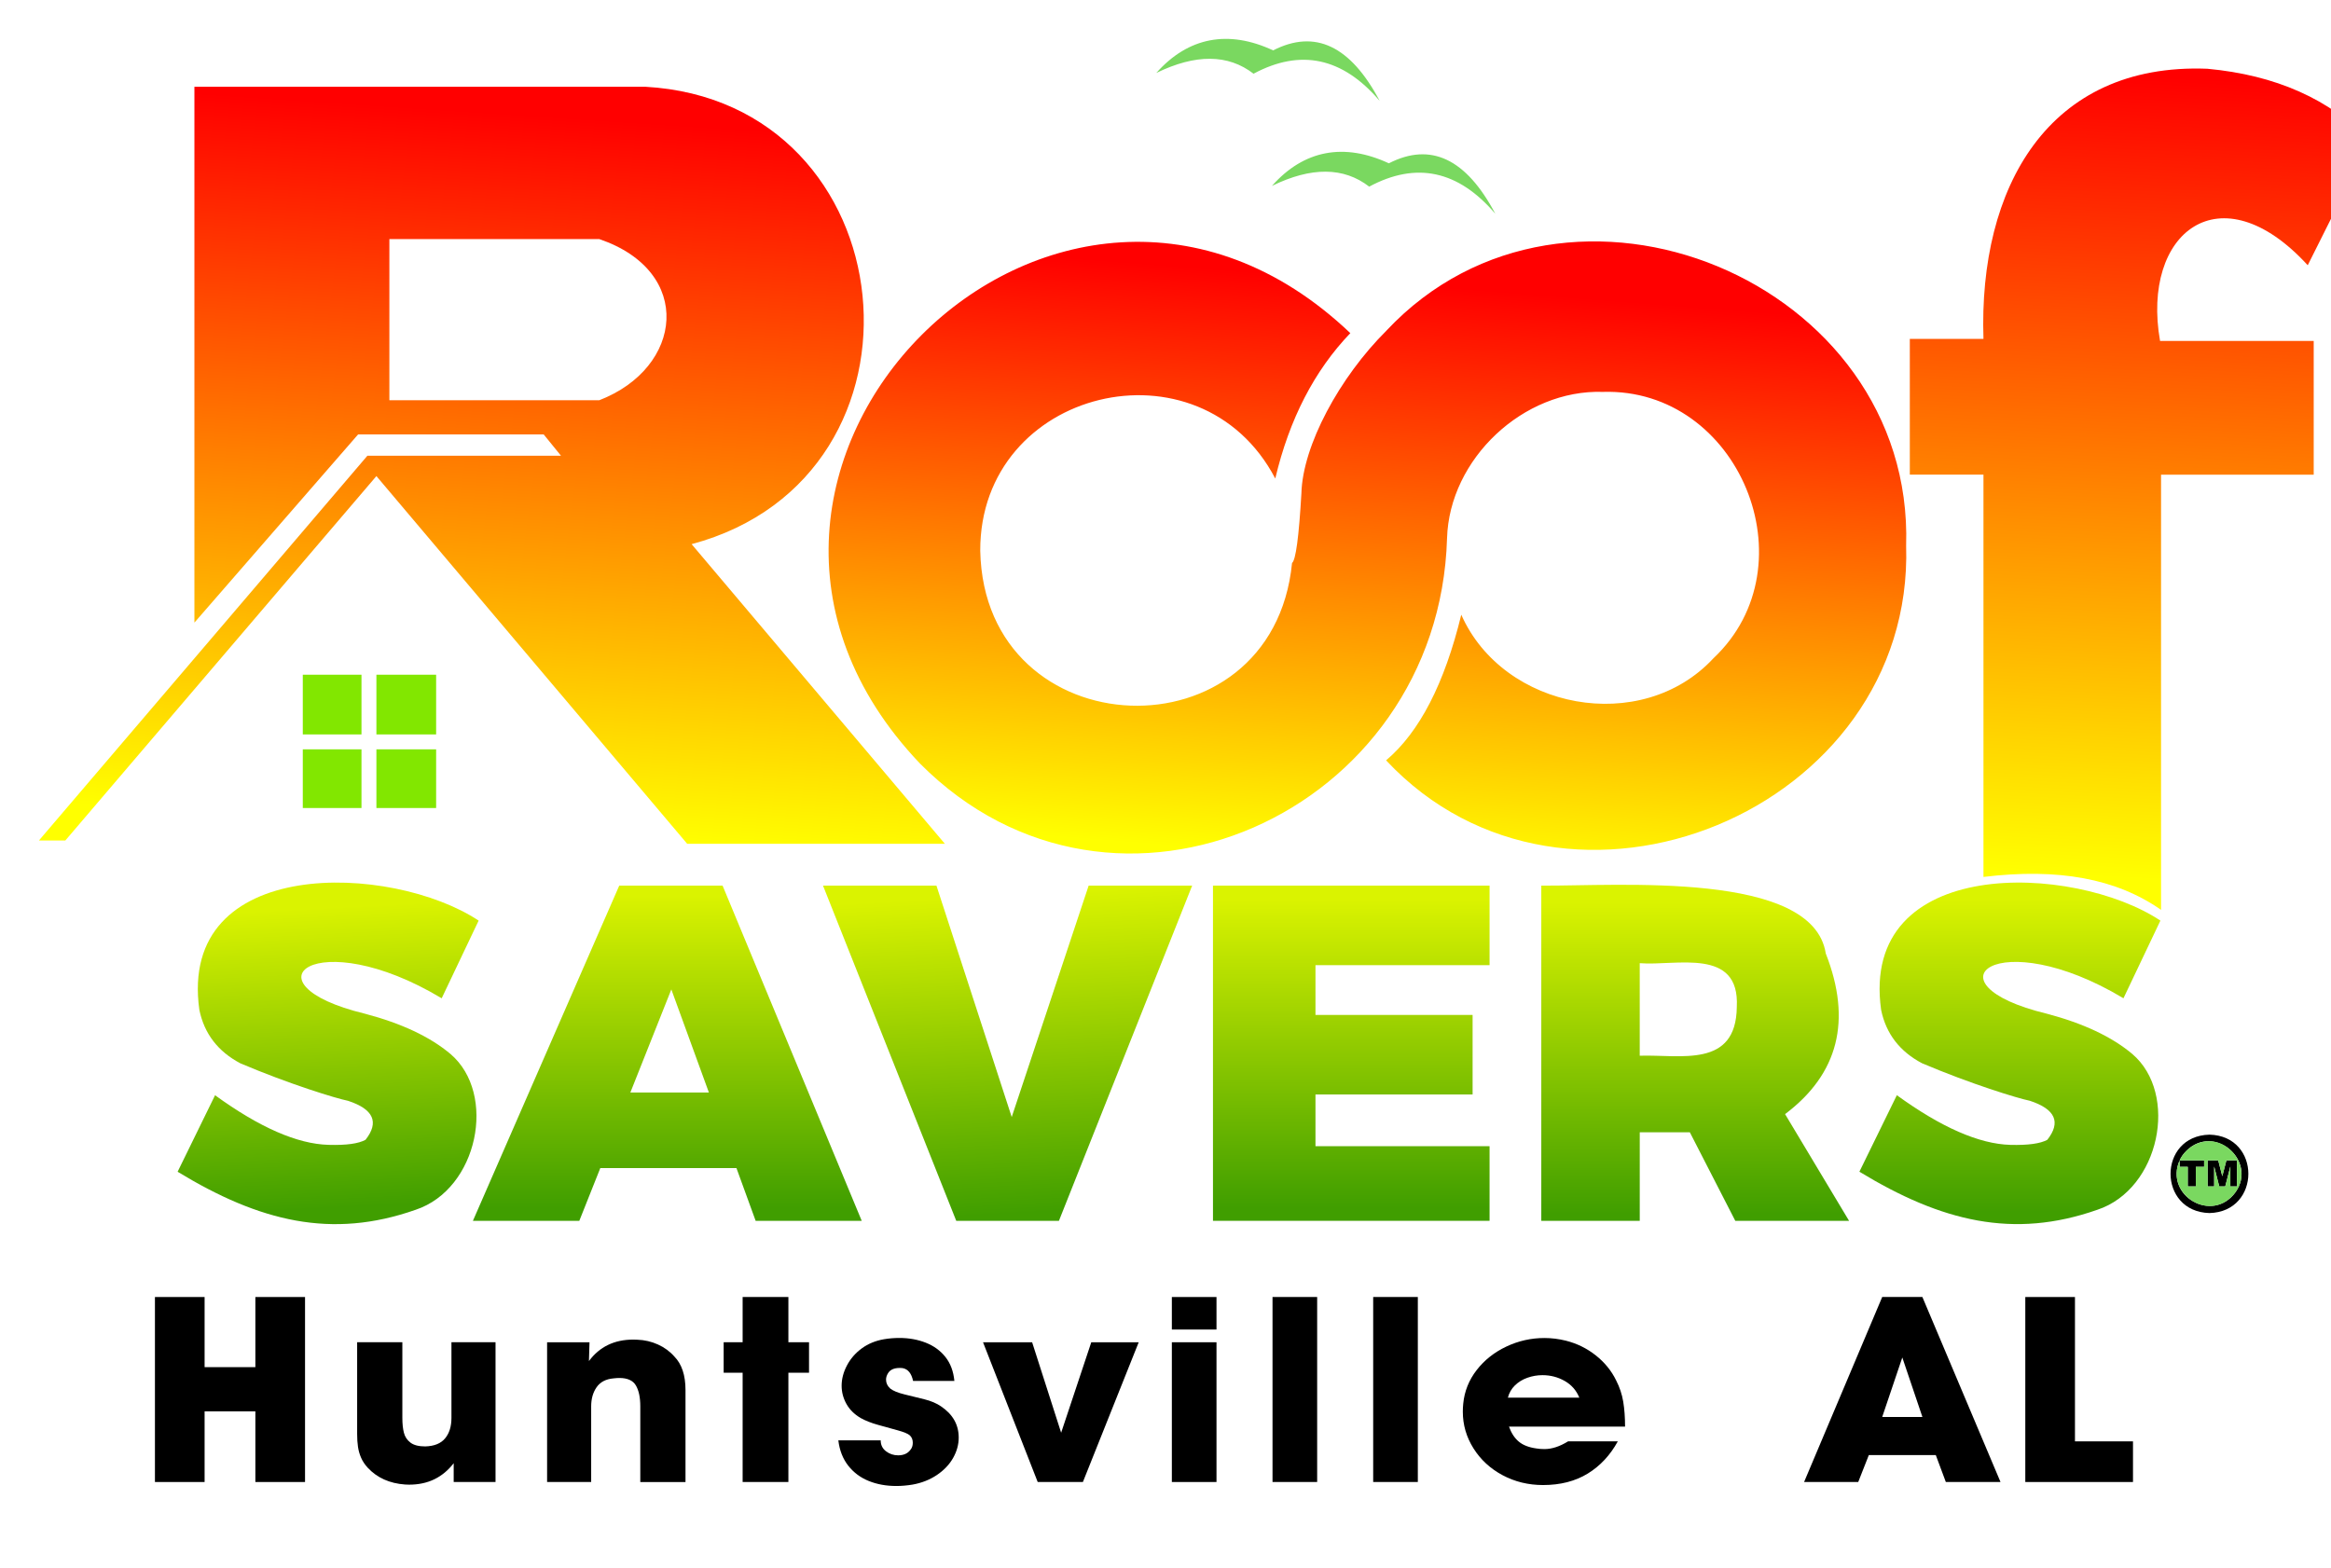
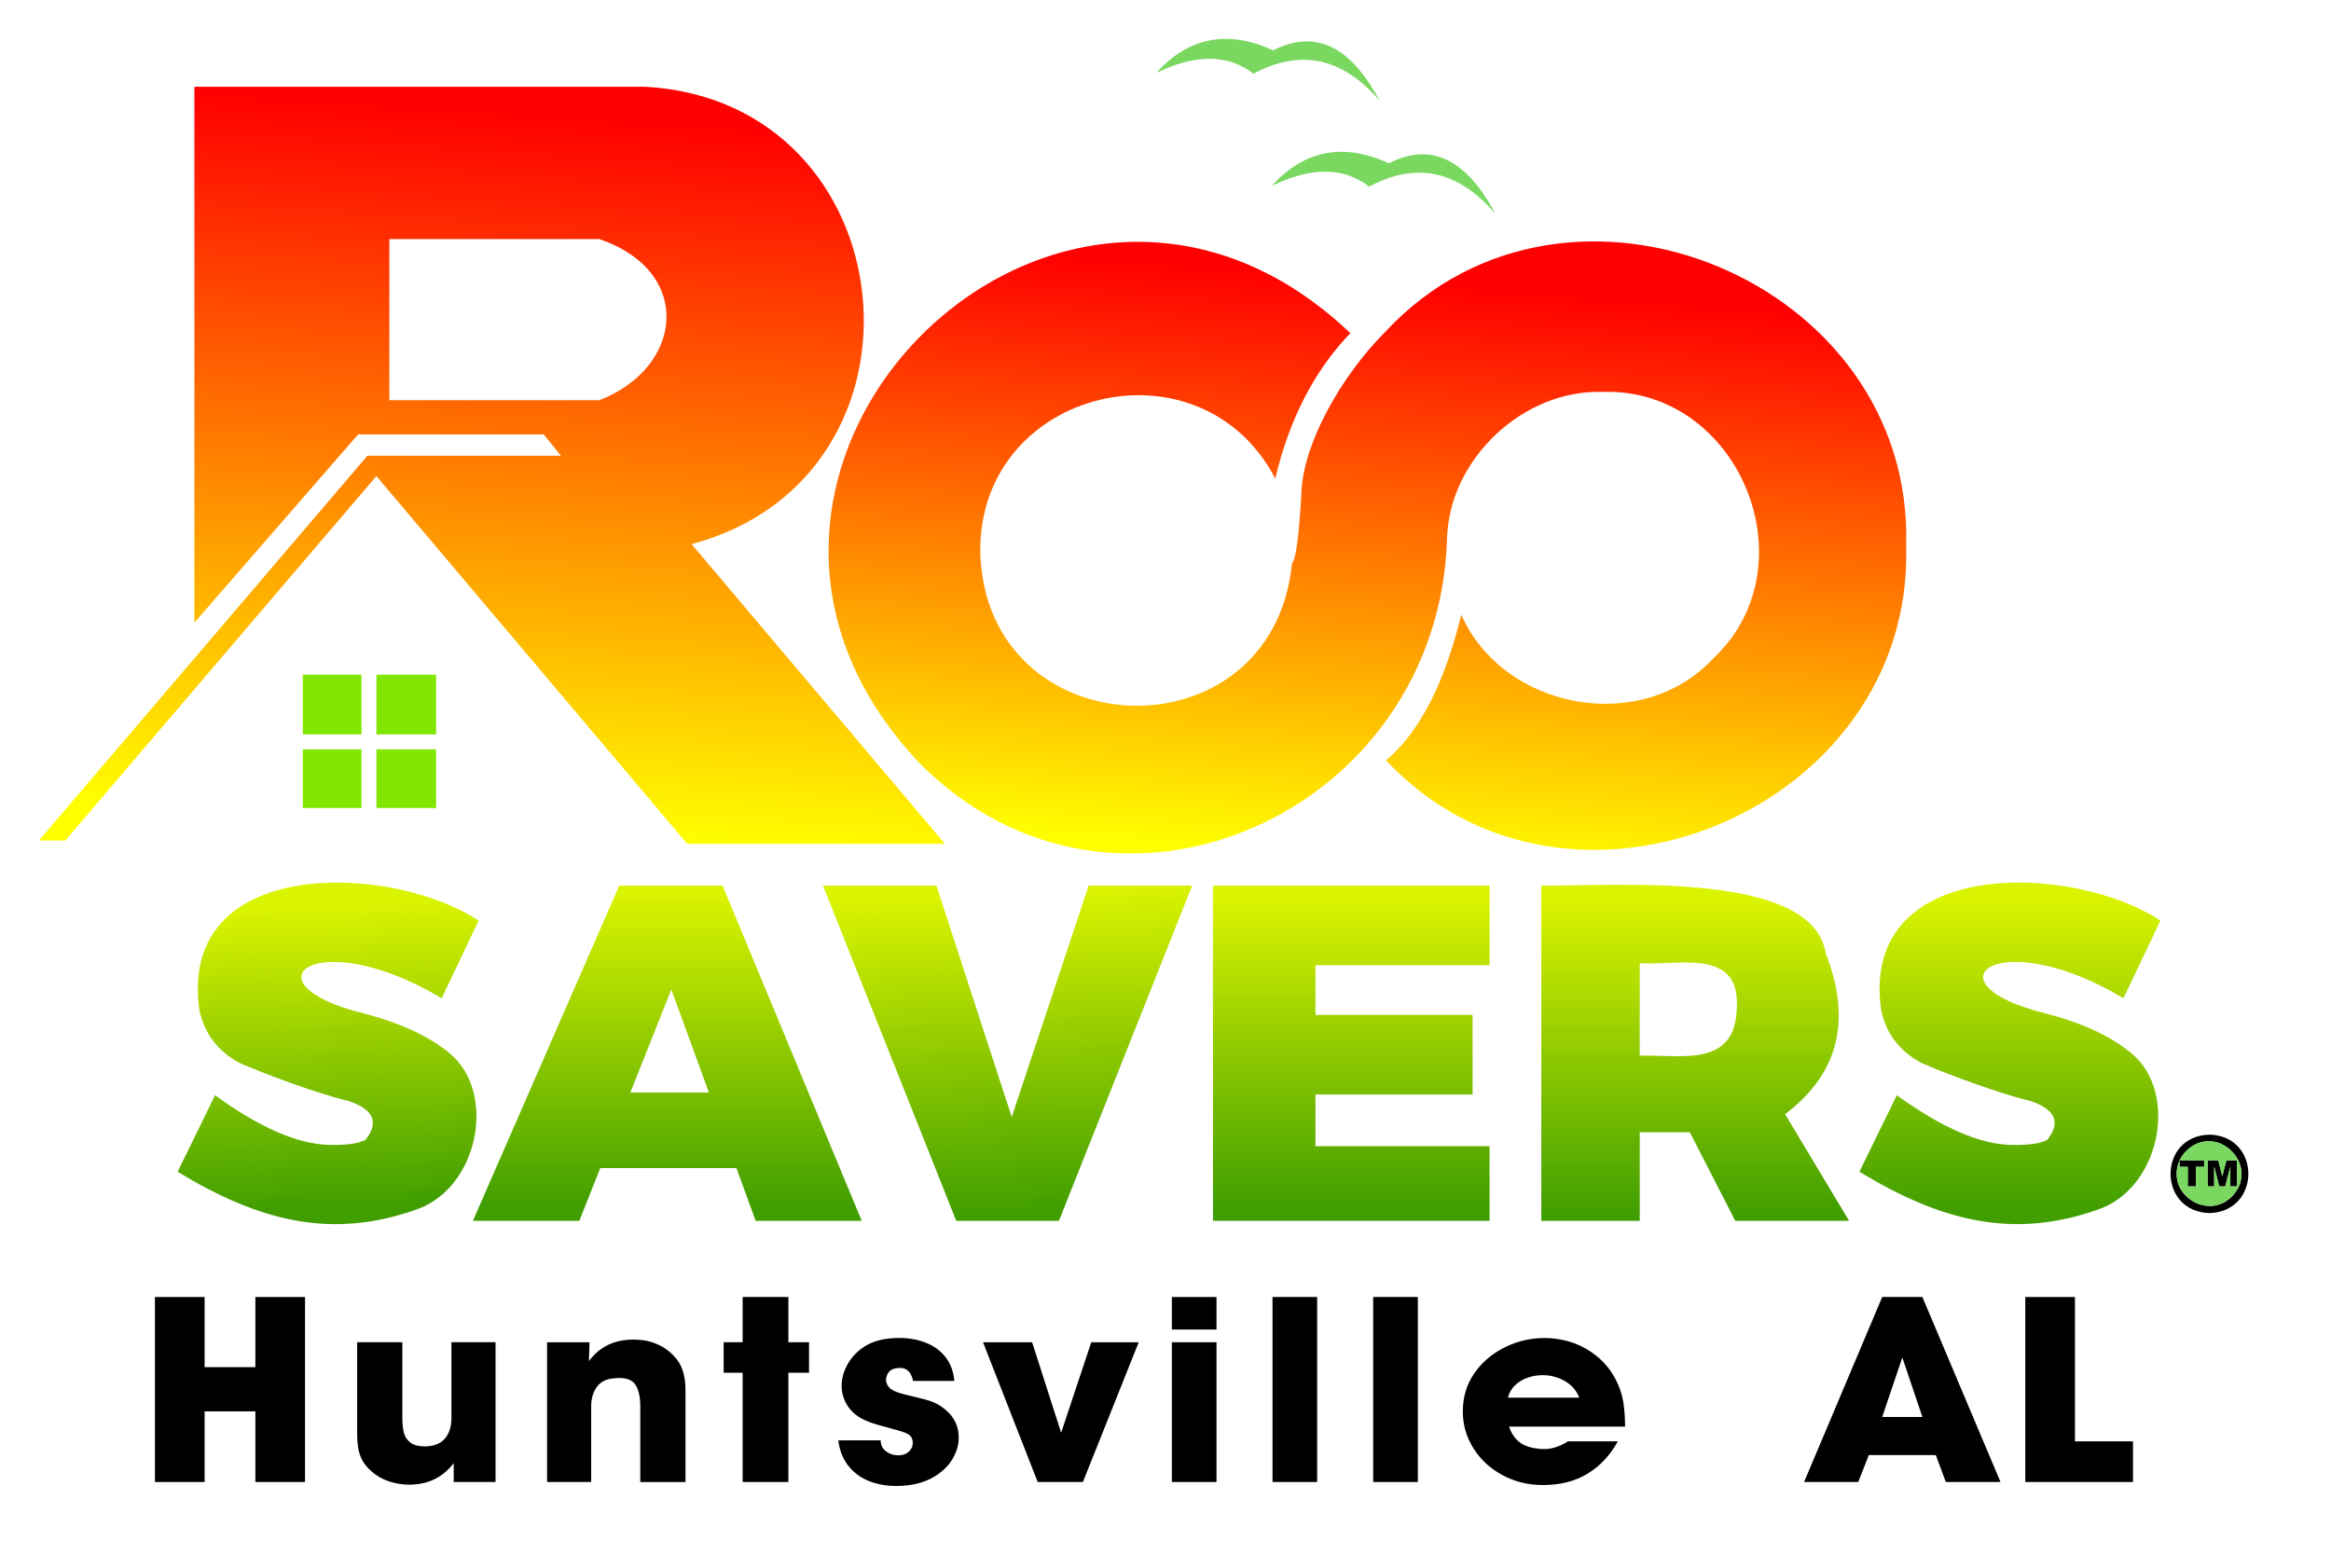
<svg xmlns="http://www.w3.org/2000/svg" xmlns:xlink="http://www.w3.org/1999/xlink" viewBox="0 0 1198.31 806.06">
  <defs>
    <style>
      .cls-1 {
        filter: url(#drop-shadow-1);
      }

      .cls-2 {
        fill: url(#linear-gradient-8);
      }

      .cls-3 {
        fill: url(#linear-gradient-7);
      }

      .cls-4 {
        fill: url(#linear-gradient-5);
      }

      .cls-5 {
        fill: url(#linear-gradient-6);
      }

      .cls-6 {
        fill: url(#linear-gradient-9);
      }

      .cls-7 {
        fill: url(#linear-gradient-4);
      }

      .cls-8 {
        fill: url(#linear-gradient-3);
      }

      .cls-9 {
        fill: url(#linear-gradient-2);
      }

      .cls-10 {
        fill: url(#linear-gradient);
      }

      .cls-11 {
        fill: #fff;
        opacity: 0;
      }

      .cls-12 {
        fill: #82e700;
      }

      .cls-13 {
        fill: #7ad860;
      }
    </style>
    <filter id="drop-shadow-1" x="-10.99" y="-10.22" width="1260" height="670" filterUnits="userSpaceOnUse">
      <feOffset dx="20" dy="20" />
      <feGaussianBlur result="blur" stdDeviation="10" />
      <feFlood flood-color="#000" flood-opacity=".9" />
      <feComposite in2="blur" operator="in" />
      <feComposite in="SourceGraphic" />
    </filter>
    <linearGradient id="linear-gradient" x1="851.44" y1="309.42" x2="851.44" y2="149.48" gradientTransform="translate(0 753.57) scale(1 -1)" gradientUnits="userSpaceOnUse">
      <stop offset="0" stop-color="#daf300" />
      <stop offset="1" stop-color="#409e00" />
    </linearGradient>
    <linearGradient id="linear-gradient-2" x1="498.22" y1="313.53" x2="506.95" y2="149.92" xlink:href="#linear-gradient" />
    <linearGradient id="linear-gradient-3" x1="323.04" y1="313.11" x2="323.04" y2="152.54" xlink:href="#linear-gradient" />
    <linearGradient id="linear-gradient-4" x1="144.95" y1="306.79" x2="153.06" y2="152.55" xlink:href="#linear-gradient" />
    <linearGradient id="linear-gradient-5" x1="1013.24" y1="310.98" x2="1013.24" y2="150.47" xlink:href="#linear-gradient" />
    <linearGradient id="linear-gradient-6" x1="674.66" y1="311.06" x2="674.66" y2="152.54" xlink:href="#linear-gradient" />
    <linearGradient id="linear-gradient-7" x1="257.71" y1="714.09" x2="233.22" y2="345.8" gradientTransform="translate(0 753.57) scale(1 -1)" gradientUnits="userSpaceOnUse">
      <stop offset="0" stop-color="red" />
      <stop offset="1" stop-color="#ff0" />
    </linearGradient>
    <linearGradient id="linear-gradient-8" x1="693.93" y1="628.27" x2="670.55" y2="331.58" xlink:href="#linear-gradient-7" />
    <linearGradient id="linear-gradient-9" x1="1084.18" y1="734.35" x2="1063.98" y2="322.32" xlink:href="#linear-gradient-7" />
  </defs>
  <g id="Layer_1" data-name="Layer 1">
    <g class="cls-1">
      <path class="cls-10" d="M918.59,470.31c-6.49-42.74-106.83-34.65-146.25-34.95v172.35h50.62v-45.53h25.74l23.37,45.53h58.49l-32.9-54.86c27.43-20.66,34.41-48.17,20.94-82.55M822.95,475.24c18.62,1.53,51.51-8.4,49.9,22.5-.35,31.73-29.06,24.39-49.9,25.08v-47.57Z" />
      <path class="cls-9" d="M592.85,435.36h-53.2l-39.55,119-38.7-119h-58.31l68.49,172.35h52.79l68.49-172.35Z" />
      <path class="cls-8" d="M223.1,607.71h54.71l10.79-27.12h69.99l9.87,27.12h54.53l-71.53-172.35h-53.12l-75.23,172.35M325.12,488.74l19.3,52.99h-40.37l21.06-52.99Z" />
      <path class="cls-7" d="M226.06,453.36c-44.57-29.56-154.74-33.77-143.57,45.91,2.53,12.24,9.57,21.4,21.12,27.48,25.08,10.64,49,17.99,55.29,19.25,13.13,4.31,16.14,10.99,9.02,20.04-3.59,2-9.93,2.87-19.02,2.61-16.06-.44-35.5-8.94-58.34-25.51l-19.25,39.34c42.12,25.63,79.16,34.76,122.35,19.56,32.12-10.68,41.95-59.62,17.92-80.12-10.51-8.84-25.18-15.75-44.02-20.71-63.75-15.45-25.25-46.77,39.5-7.92l18.99-39.93Z" />
      <path class="cls-4" d="M968.16,526.73c25.07,10.63,49,17.97,55.32,19.25,13.12,4.31,16.12,11,9,20.07-3.6,1.98-9.94,2.85-19.02,2.61-16.05-.46-35.5-8.97-58.34-25.54l-19.25,39.34c42.12,25.62,79.16,34.76,122.35,19.56,32.12-10.66,41.93-59.61,17.95-80.09-10.53-8.86-25.21-15.77-44.02-20.73-63.78-15.42-25.26-46.79,39.47-7.92l18.99-39.93c-44.56-29.56-154.72-33.74-143.57,45.91,2.52,12.24,9.56,21.4,21.12,27.48Z" />
      <path class="cls-5" d="M745.75,476.26v-40.9h-142.19v172.35h142.19v-38.37h-89.5v-26.59h80.78v-40.9h-80.78v-25.59h89.5Z" />
      <path d="M1115.84,563.41c-26.7.62-26.67,39.65,0,40.31,26.62-.68,26.68-39.67,0-40.31M1103.93,571.77c14.12-14.19,36.68,4.84,25.31,21.19-11.7,16.25-36.66,1.99-28.76-16.31v3.3h4.19v10.07h4.14v-10.07h4.27v-3.32h-12.58c.78-1.76,1.93-3.37,3.43-4.86M1124.53,576.63l-2.1,8.15-2.1-8.15h-5.45v13.4h3.37v-10.23l2.61,10.23h3.07l2.63-10.23v10.23h3.37v-13.4h-5.42Z" />
      <path class="cls-13" d="M1107.17,569.19c-2.76,1.69-5.4,4.52-6.67,7.44h12.58v3.32h-4.27v10.07h-4.14v-10.07h-4.19v-3.3c-7.5,16.51,14.07,31.53,26.87,18.53,13.67-13.56-3.65-35.81-20.17-26M1122.43,584.78l2.1-8.15h5.42v13.4h-3.37v-10.23l-2.63,10.23h-3.07l-2.61-10.23v10.23h-3.37v-13.4h5.45l2.1,8.15M693.98,63.97c-22.98-10.68-43.67-6.93-60.1,11.61,20.23-9.87,36.9-9.74,50,.38,24.2-12.99,45.81-8.33,64.83,13.96-14.98-28.32-33.22-36.97-54.73-25.95M634.5,5.91c-22.96-10.7-43.64-6.91-60.08,11.61,20.23-9.86,36.89-9.73,50,.38,24.21-12.98,45.82-8.33,64.83,13.96-14.99-28.33-33.24-36.98-54.76-25.95Z" />
      <path class="cls-3" d="M311.6,24.6c-.15,0-231.47,0-231.66,0v275.53l84.16-96.78h95.38l8.92,10.99h-99.55L0,412.17h13.57l159.93-187.38,159.77,189.07h132.47l-130.2-154.07c130.76-34.95,111.51-227.75-23.95-235.19M288.08,185.78h-107.91v-82.85h107.91c48.93,16.67,43.13,66.24,0,82.85Z" />
      <path class="cls-2" d="M692.81,149.94c-24.19,24-43.18,59.21-43.79,83.77-1.3,22.4-2.9,34.32-4.81,35.76-9.96,101.64-158.22,96.04-160.29-6.29-.26-83.53,113.02-110.87,151.67-37.14,7.23-30.54,20.09-55.46,38.58-74.75-149.95-142.66-363.96,71.39-221.2,221.33,100.07,100.67,266.77,25.57,270.92-115.81,1.18-40.85,39.23-76.67,80.15-75.31,69.84-2.17,107.67,89.13,56.75,137.02-36.98,39.81-107.95,26.4-129.58-22.45-8.62,35.45-21.5,60.41-38.65,74.88,93.21,99.64,271.57,25.98,267.34-110.39,4.22-136.16-173.8-209.96-267.09-110.64Z" />
      <path class="cls-12" d="M165.83,395.46v-30.17h-30.17v30.17h30.17M165.83,357.62v-30.7h-30.17v30.7h30.17M204.2,326.92h-30.7v30.7h30.7v-30.7M204.2,365.29h-30.7v30.17h30.7v-30.17Z" />
-       <path class="cls-6" d="M1114.74,15.35c-81.87-3.17-117.68,61.13-115.09,138.91h-37.86v69.79h37.86v206.84c38.54-4.66,68.29.87,91.29,16.93v-223.76h78.48v-68.77h-78.99c-9.8-55.67,30.95-88.05,75.92-38.91l31.95-63.83c-20.53-21.55-48.38-33.95-83.57-37.2Z" />
    </g>
  </g>
  <g id="Layer_2" data-name="Layer 2">
    <g>
      <path d="M131.28,762.01v-36.32h-26.1v36.32h-25.53v-95.12h25.53v36.06h26.1v-36.06h25.53v95.12h-25.53Z" />
      <path d="M232.08,690.14h22.66v71.86h-21.51v-9.67c-2.77,3.62-6.06,6.36-9.86,8.23-3.8,1.87-8.16,2.81-13.09,2.81-.86,0-1.53-.02-2.01-.07-7.99-.57-14.39-3.44-19.22-8.62-1.48-1.61-2.62-3.32-3.41-5.13-.79-1.81-1.33-3.68-1.61-5.62-.29-1.94-.43-4.1-.43-6.5v-47.3h23.24v38.94c0,2.96.26,5.49.79,7.58.53,2.09,1.65,3.79,3.37,5.1s4.25,1.96,7.6,1.96c4.64-.13,8.04-1.51,10.22-4.15,2.18-2.63,3.26-6.13,3.26-10.49v-38.94Z" />
      <path d="M303.91,762.01h-22.66v-71.86h21.8l-.29,9.67c5.45-7.36,13.05-11.04,22.81-11.04.96,0,1.67.02,2.15.07,3.68.13,7.18.95,10.51,2.45,3.32,1.5,6.13,3.56,8.43,6.17,3.82,3.88,5.74,9.63,5.74,17.25v47.3h-23.24v-38.94c0-4.57-.75-8.14-2.26-10.71-1.51-2.57-4.34-3.85-8.5-3.85-.91,0-1.91.07-3.01.2-3.92.35-6.81,1.86-8.68,4.54s-2.8,5.96-2.8,9.83v38.94Z" />
      <path d="M381.77,705.82h-9.75v-15.68h9.75v-23.26h23.52v23.26h10.61v15.68h-10.61v56.18h-23.52v-56.18Z" />
      <path d="M430.94,740.58h21.8c0,2.35.91,4.23,2.73,5.62,1.82,1.39,3.9,2.09,6.24,2.09,2.77,0,4.85-.91,6.24-2.74.86-.96,1.29-2.2,1.29-3.72,0-1.61-.53-2.9-1.58-3.85-.96-.83-3.01-1.68-6.17-2.55-3.16-.87-6.5-1.8-10.04-2.78-3.54-.98-6.55-2.17-9.04-3.56-3.25-1.92-5.69-4.34-7.31-7.28-1.63-2.94-2.44-6.04-2.44-9.31,0-3.48.91-6.96,2.73-10.42,1.82-3.46,4.36-6.39,7.64-8.79,3.27-2.39,7.09-3.96,11.44-4.7,2.53-.43,5.16-.65,7.89-.65,4.92,0,9.45.82,13.59,2.45,4.13,1.63,7.49,4.08,10.08,7.35s4.11,7.36,4.59,12.28h-21.23c-.81-3.79-2.53-5.97-5.16-6.53-.38-.09-.96-.13-1.72-.13-2.92,0-4.92.91-6.02,2.74-.67,1.09-1,2.18-1,3.27,0,1.74.72,3.27,2.15,4.57,1.48,1.18,3.92,2.18,7.31,3.01,3.39.83,6.8,1.67,10.22,2.51,3.42.85,6.27,2.06,8.57,3.63,6.07,4.09,9.11,9.45,9.11,16.07,0,3.57-.96,7.06-2.87,10.45-1.91,3.4-4.7,6.33-8.35,8.79-3.66,2.46-7.83,4.1-12.51,4.93-2.92.48-5.69.72-8.32.72-5.21,0-9.94-.86-14.2-2.58-4.26-1.72-7.77-4.34-10.54-7.87-2.77-3.53-4.47-7.86-5.09-13Z" />
      <path d="M556.7,762.01h-23.24l-28.11-71.86h25.24l14.92,46.52,15.49-46.52h24.38l-28.69,71.86Z" />
      <path d="M625.37,683.61h-22.95v-16.72h22.95v16.72ZM625.37,762.01h-22.95v-71.86h22.95v71.86Z" />
      <path d="M654.17,666.88h22.95v95.12h-22.95v-95.12Z" />
      <path d="M705.92,666.88h22.95v95.12h-22.95v-95.12Z" />
      <path d="M806.15,741.1h25.53c-3.92,7.14-9.08,12.67-15.49,16.59-6.41,3.92-14.06,5.88-22.95,5.88-7.55,0-14.49-1.69-20.8-5.06-6.31-3.38-11.29-7.97-14.95-13.79-3.66-5.81-5.49-12.1-5.49-18.85,0-1.35.07-2.72.21-4.12.62-6.4,2.93-12.17,6.92-17.31,3.99-5.14,9.08-9.17,15.28-12.09,6.19-2.92,12.71-4.38,19.54-4.38,3.68,0,7.36.46,11.04,1.37,5.69,1.44,10.8,3.95,15.35,7.55s8.03,7.87,10.47,12.84c1.82,3.57,3.04,7.24,3.66,11.01.62,3.77.93,8.03.93,12.77h-59.67c1.2,3.35,2.88,5.93,5.06,7.74,2.17,1.81,5.17,2.97,9,3.5,1.24.22,2.63.33,4.16.33,3.83,0,7.89-1.33,12.19-3.99ZM775.17,718.63h36.72c-1.53-3.75-4.04-6.61-7.53-8.59-3.49-1.98-7.29-2.97-11.4-2.97-2.68,0-5.27.45-7.78,1.34-2.51.89-4.65,2.21-6.42,3.95-1.77,1.74-2.96,3.83-3.59,6.27Z" />
      <path d="M960.72,748.15l-5.45,13.85h-27.83l40.16-95.12h20.65l40.16,95.12h-28.11l-5.16-13.85h-34.42ZM988.26,728.56l-10.33-30.58-10.33,30.58h20.65Z" />
      <path d="M1096.52,762.01h-55.36v-95.12h25.53v74.22h29.83v20.91Z" />
    </g>
  </g>
  <g id="Layer_3" data-name="Layer 3">
    <rect class="cls-11" x="74.96" y="789.03" width="1061.24" height="17.03" />
  </g>
</svg>